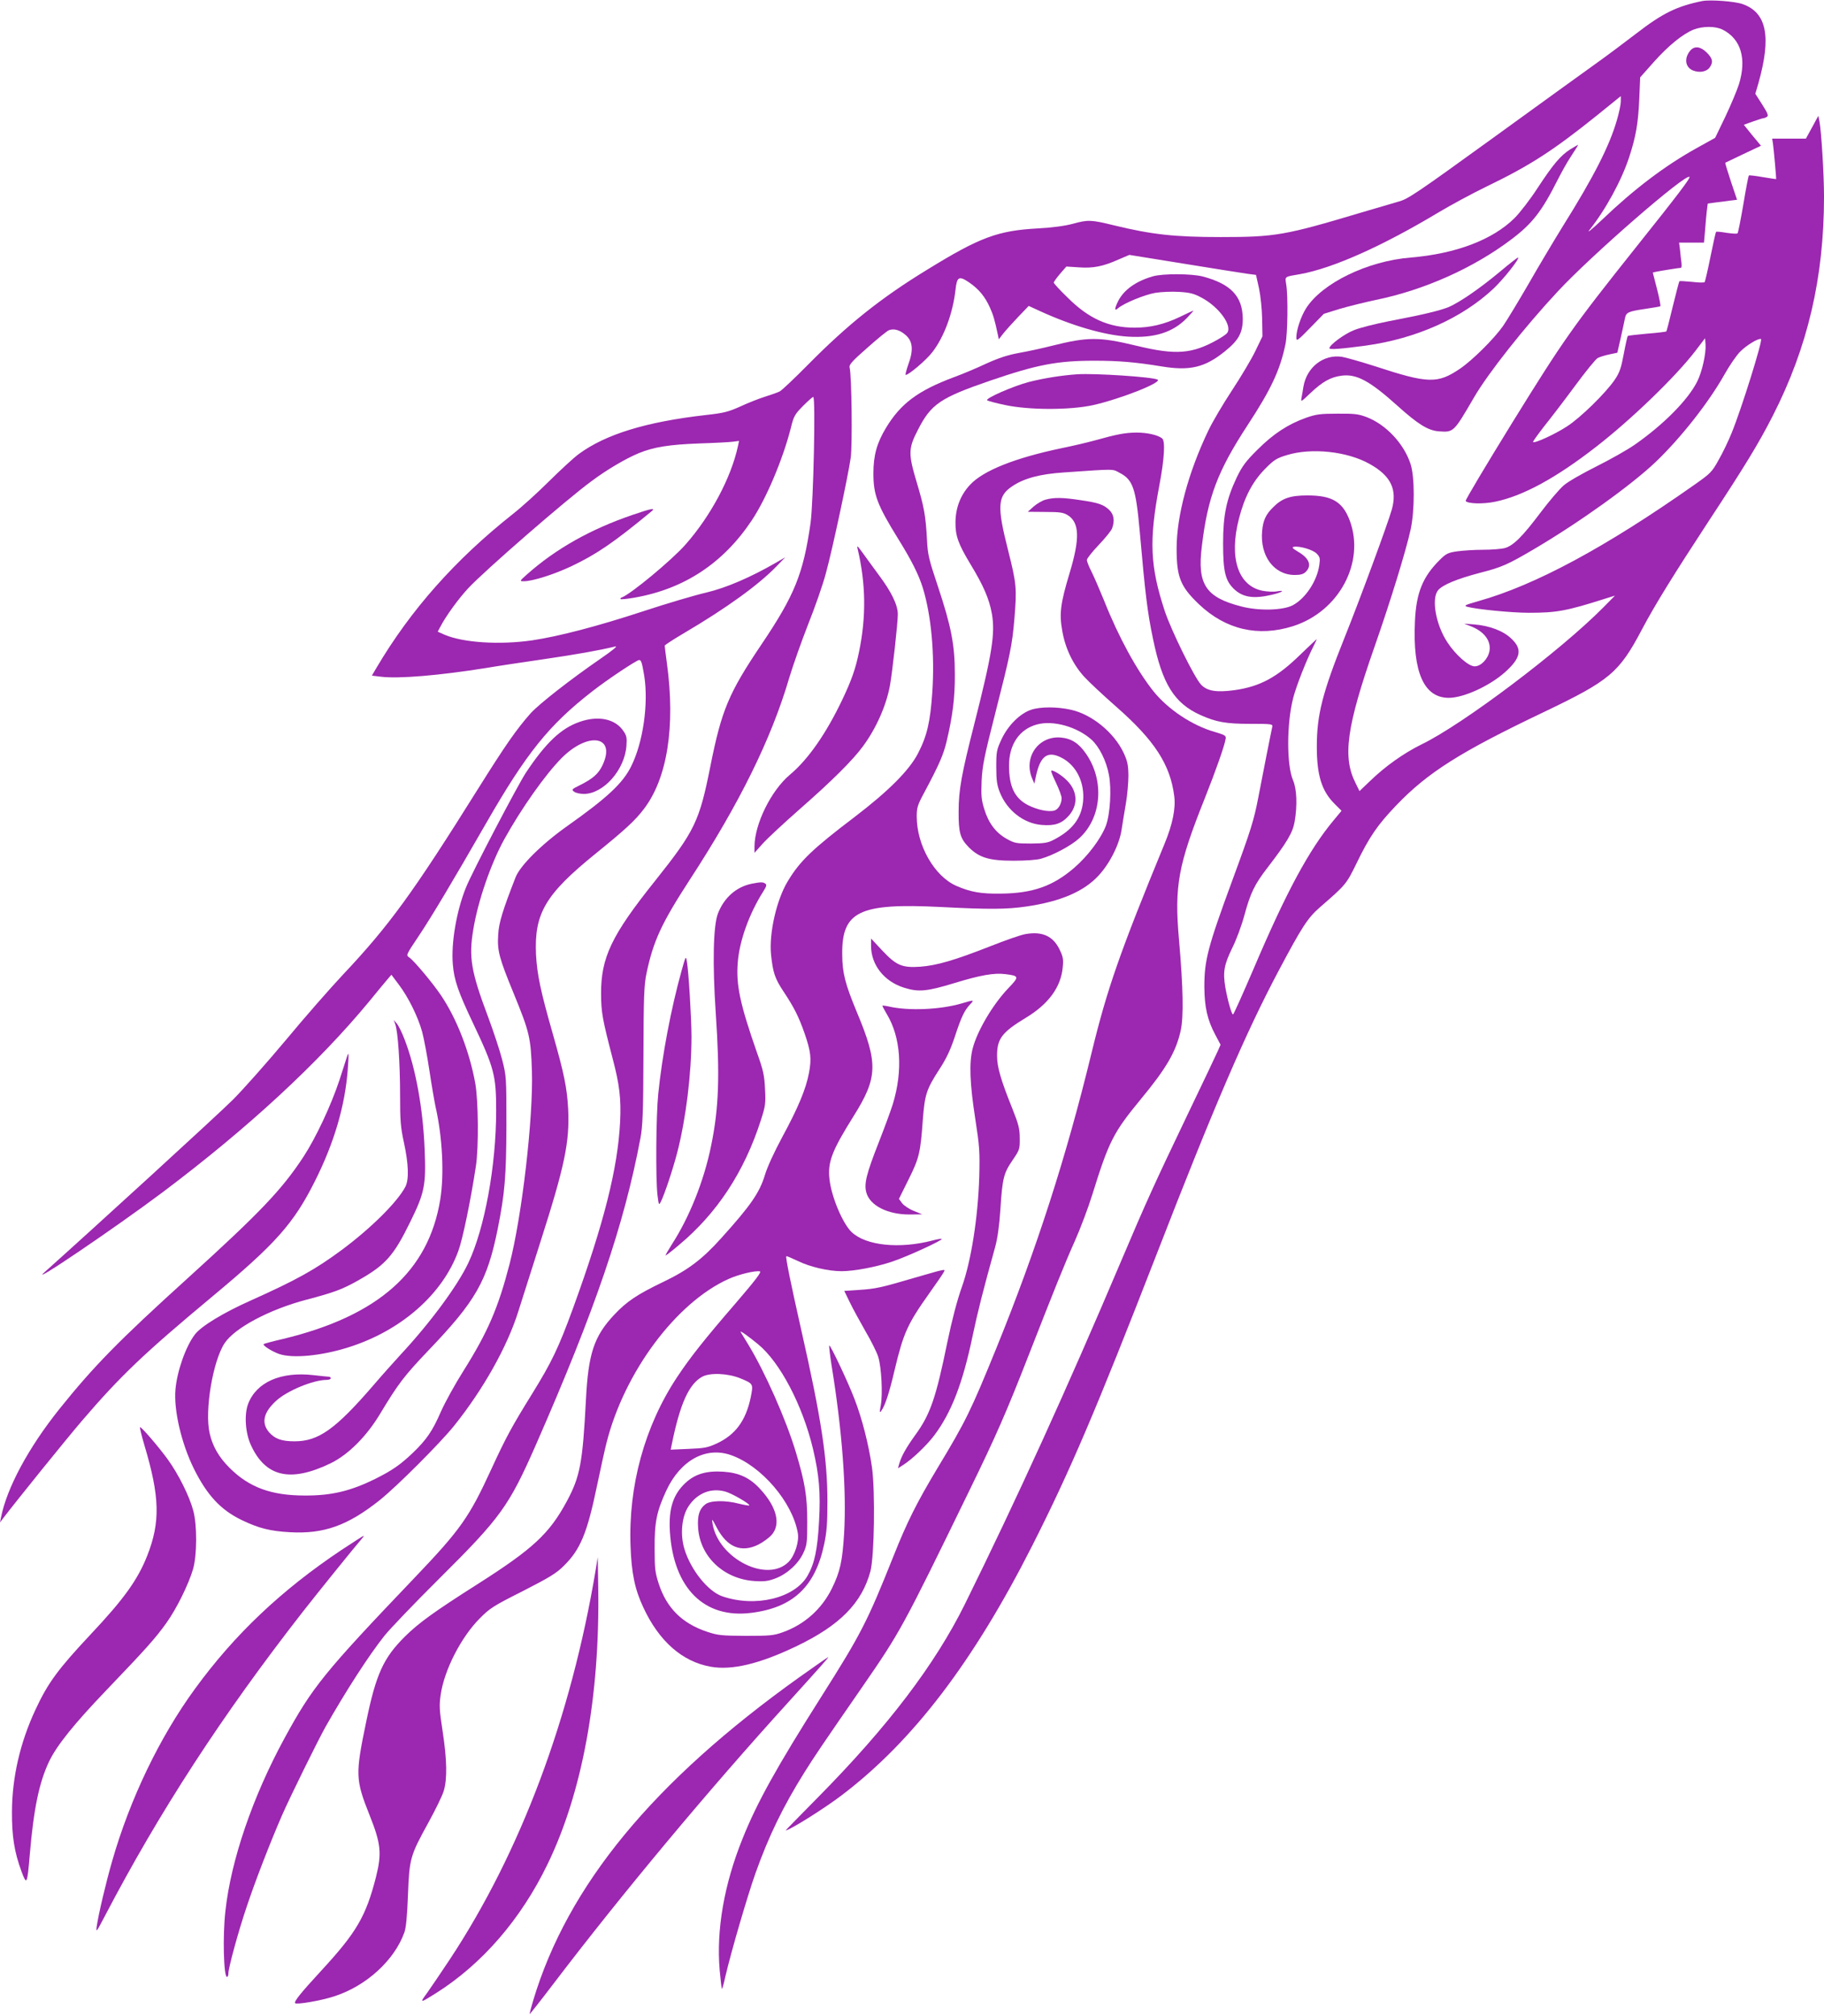
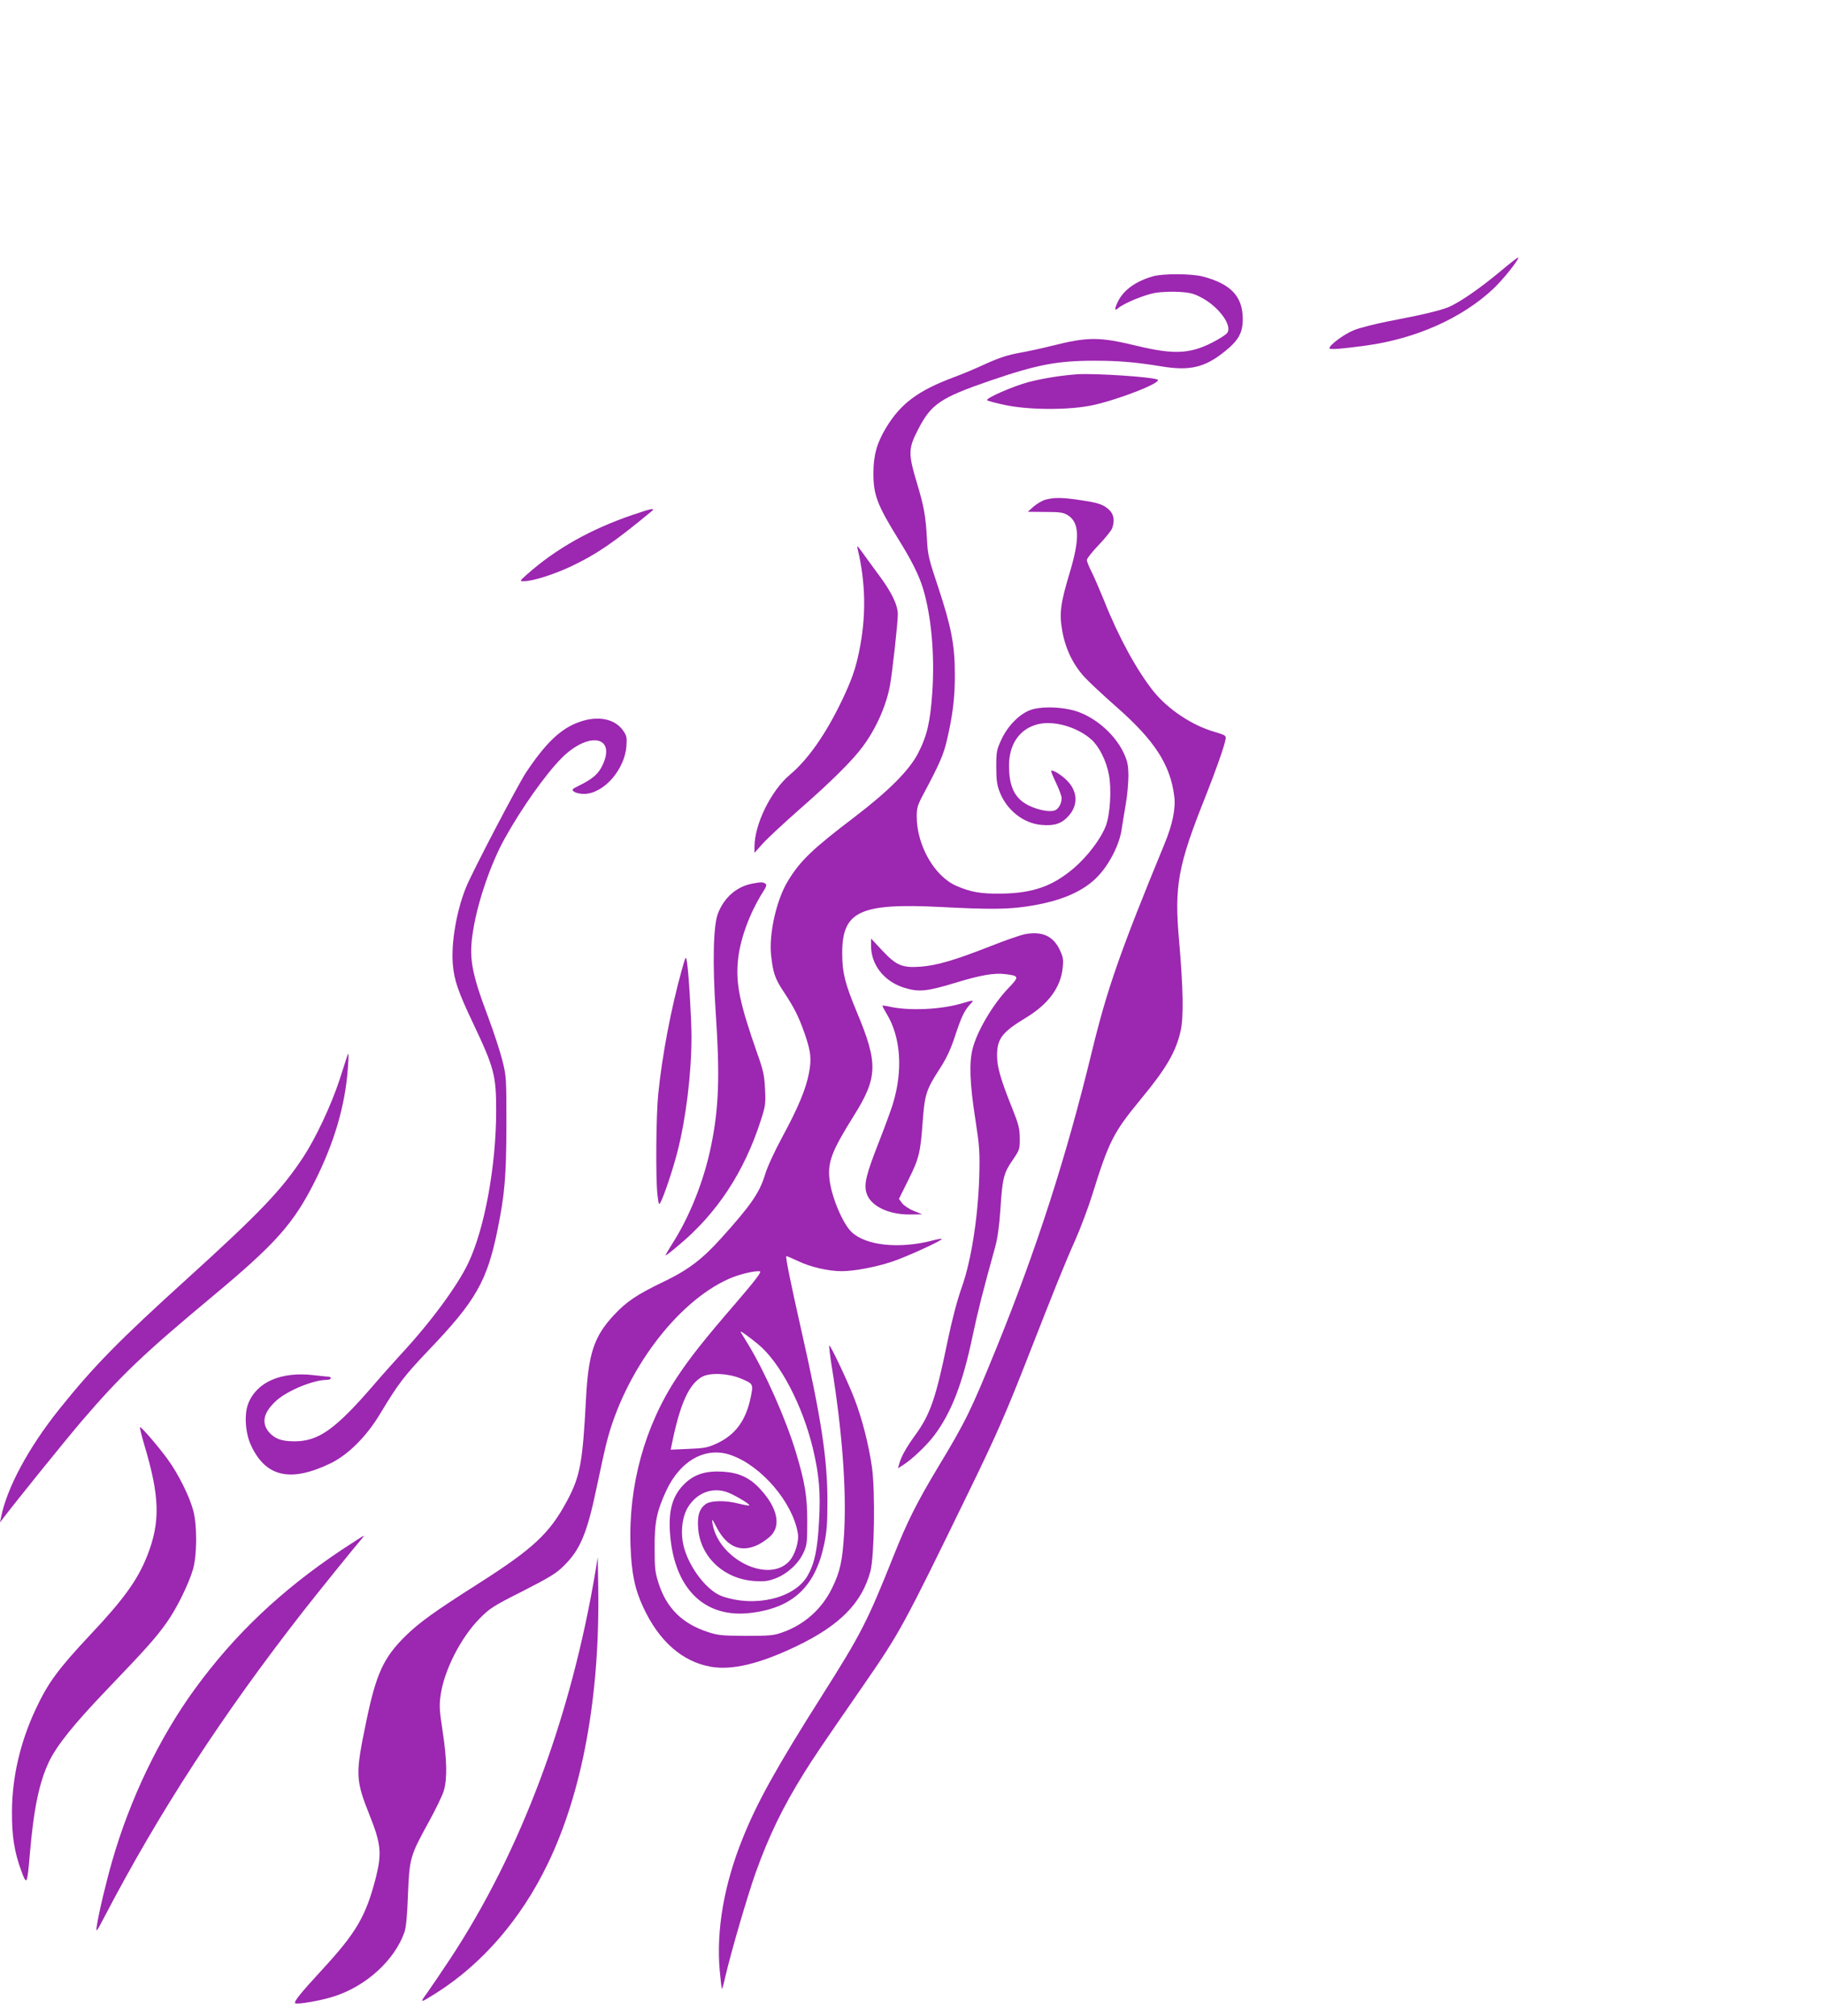
<svg xmlns="http://www.w3.org/2000/svg" version="1.0" width="1158pt" height="1280pt" viewBox="0 0 1158 1280" preserveAspectRatio="xMidYMid meet">
  <g transform="translate(0,1280) scale(0.1,-0.1)" fill="#9c27b0" stroke="none">
-     <path d="M10810 12794 c-163 -33 -254 -77 -422 -207 -73 -56 -189 -143 -258 -192 -69 -49 -363 -262 -653 -472 -477 -345 -535 -385 -595 -402 -37 -11 -146 -43 -242 -71 -481 -144 -544 -155 -890 -155 -293 0 -438 16 -680 75 -143 35 -162 36 -260 9 -48 -13 -128 -24 -220 -29 -256 -14 -369 -56 -705 -263 -293 -179 -504 -348 -755 -602 -85 -86 -166 -163 -180 -170 -14 -7 -56 -22 -95 -34 -38 -12 -109 -40 -156 -62 -76 -34 -103 -41 -220 -54 -377 -43 -634 -122 -804 -247 -33 -24 -118 -103 -190 -174 -71 -71 -175 -165 -230 -208 -365 -289 -647 -607 -864 -974 l-30 -51 57 -7 c113 -14 373 8 672 56 69 12 231 36 361 55 205 30 347 55 456 81 17 4 -19 -26 -92 -76 -196 -135 -391 -288 -446 -348 -90 -102 -158 -199 -331 -475 -419 -670 -568 -874 -863 -1187 -75 -80 -237 -264 -358 -410 -122 -146 -274 -317 -337 -380 -85 -86 -889 -821 -1199 -1098 -101 -90 451 284 754 511 536 403 985 817 1311 1212 49 60 100 122 114 138 l25 29 48 -64 c60 -80 120 -201 147 -298 11 -41 32 -151 46 -245 14 -93 32 -197 39 -230 44 -193 56 -430 30 -590 -74 -456 -393 -739 -998 -885 -65 -15 -121 -30 -123 -33 -8 -8 52 -46 97 -62 85 -30 269 -13 442 42 333 105 597 336 697 612 27 73 78 318 111 536 19 120 16 421 -4 530 -37 202 -118 409 -217 556 -53 79 -173 222 -202 241 -21 14 -20 16 59 134 82 122 220 354 427 714 259 451 401 627 676 841 96 75 282 199 298 199 13 0 18 -17 32 -100 28 -177 -7 -423 -83 -575 -53 -107 -151 -199 -407 -380 -162 -115 -298 -250 -327 -325 -82 -210 -106 -288 -110 -362 -7 -102 5 -148 98 -374 101 -247 109 -280 116 -494 9 -297 -63 -919 -142 -1225 -72 -278 -138 -431 -291 -675 -54 -85 -119 -203 -145 -262 -54 -124 -92 -179 -181 -264 -77 -73 -129 -109 -233 -161 -157 -78 -279 -108 -450 -107 -212 0 -352 51 -476 174 -68 67 -110 139 -128 221 -33 141 20 459 95 572 64 97 284 214 519 276 175 46 229 66 328 122 174 98 226 156 332 373 91 185 100 232 91 456 -10 261 -57 520 -127 700 -16 43 -39 90 -50 102 l-19 23 10 -29 c16 -45 30 -245 30 -449 0 -162 3 -203 25 -303 29 -135 32 -231 9 -277 -49 -95 -215 -261 -403 -401 -169 -125 -287 -191 -577 -321 -177 -79 -317 -164 -357 -217 -57 -74 -113 -232 -123 -348 -12 -132 38 -344 117 -504 84 -169 171 -262 304 -326 108 -52 180 -70 306 -77 216 -12 366 42 569 203 108 86 385 363 474 474 184 230 336 500 406 723 21 67 84 264 139 437 157 490 188 640 178 850 -7 133 -26 226 -97 475 -78 273 -100 377 -107 505 -12 261 59 382 376 639 189 153 252 211 307 283 150 194 203 524 148 927 -8 58 -14 108 -14 112 0 4 55 40 123 80 268 158 472 305 587 424 l55 57 -55 -32 c-164 -95 -320 -162 -447 -192 -70 -16 -249 -69 -398 -118 -292 -96 -538 -160 -706 -185 -208 -30 -436 -15 -555 35 l-45 20 17 32 c34 66 116 179 177 244 101 109 623 563 783 680 96 72 217 143 299 177 94 39 195 55 385 62 96 3 192 8 213 11 l39 5 -7 -33 c-43 -200 -173 -444 -333 -625 -87 -99 -349 -316 -405 -336 -7 -2 -10 -7 -7 -10 3 -3 43 1 88 9 316 55 564 219 745 491 93 140 197 387 248 587 18 74 25 86 77 139 31 31 60 57 65 57 16 0 1 -670 -17 -800 -46 -322 -101 -458 -311 -770 -209 -310 -254 -418 -325 -774 -70 -351 -98 -410 -352 -729 -276 -345 -343 -486 -342 -717 1 -118 8 -158 73 -408 44 -166 55 -257 48 -402 -15 -298 -102 -643 -299 -1185 -92 -252 -136 -343 -259 -542 -129 -208 -167 -278 -259 -478 -141 -307 -195 -384 -488 -691 -575 -602 -649 -694 -826 -1019 -202 -371 -340 -775 -375 -1097 -18 -157 -11 -418 10 -418 5 0 9 10 9 23 0 34 63 266 116 422 53 160 148 405 224 580 52 119 229 478 278 565 128 225 270 446 372 575 35 44 192 208 350 365 389 386 441 459 611 845 378 862 561 1398 665 1950 14 75 18 162 19 525 1 371 4 447 19 519 43 206 95 319 275 596 316 485 518 895 631 1280 23 77 77 230 120 340 44 110 95 256 113 325 40 144 141 616 158 735 11 79 6 524 -7 571 -5 18 14 40 111 125 64 57 126 108 139 113 32 12 70 1 107 -32 44 -39 49 -95 16 -184 -13 -38 -21 -68 -17 -68 20 0 131 95 168 143 75 96 131 247 148 396 9 85 22 92 87 48 62 -43 100 -89 132 -160 21 -47 29 -74 50 -171 l6 -30 27 35 c14 18 57 66 95 106 l68 71 72 -33 c203 -93 409 -153 559 -162 168 -10 285 27 374 119 27 28 45 49 39 46 -5 -2 -44 -20 -85 -40 -98 -47 -188 -68 -286 -68 -164 0 -292 57 -426 191 -49 47 -88 90 -88 95 0 5 18 30 40 56 l40 46 79 -5 c91 -7 155 6 253 50 l68 29 347 -56 c192 -31 373 -60 403 -64 l54 -7 19 -85 c10 -48 19 -132 20 -195 l2 -110 -46 -95 c-25 -52 -92 -164 -148 -249 -56 -85 -124 -200 -150 -255 -127 -266 -201 -541 -201 -748 0 -182 24 -242 143 -355 169 -160 375 -208 596 -138 292 93 459 405 360 671 -45 119 -112 159 -269 159 -108 0 -161 -18 -218 -76 -46 -45 -63 -83 -69 -149 -15 -159 75 -280 207 -280 37 0 55 5 70 20 40 40 22 86 -48 127 -37 22 -43 29 -27 32 36 6 122 -19 145 -44 20 -21 22 -31 16 -71 -14 -102 -88 -214 -170 -257 -63 -32 -214 -36 -325 -7 -226 58 -281 140 -251 381 37 312 100 478 290 769 150 229 207 351 241 515 14 66 17 303 5 378 -8 54 -15 49 89 67 206 37 518 176 875 390 80 48 219 123 310 167 273 132 419 226 698 450 l152 123 0 -34 c0 -19 -11 -72 -25 -119 -47 -164 -149 -363 -343 -673 -55 -89 -153 -253 -217 -365 -65 -112 -138 -233 -163 -269 -57 -81 -193 -216 -272 -270 -143 -97 -202 -96 -540 15 -91 29 -186 56 -211 60 -117 17 -223 -66 -244 -190 -3 -22 -9 -53 -12 -70 -5 -29 -3 -27 58 31 75 71 127 100 195 109 96 13 179 -32 354 -189 132 -119 195 -158 263 -164 96 -7 95 -8 225 215 88 152 322 448 531 672 213 230 814 752 837 728 7 -7 -74 -114 -336 -442 -406 -510 -461 -588 -789 -1118 -166 -269 -299 -492 -296 -497 11 -18 111 -21 187 -5 177 36 389 152 643 350 224 174 501 442 626 604 l64 84 3 -40 c4 -56 -22 -174 -53 -235 -58 -116 -212 -272 -395 -400 -47 -33 -157 -95 -245 -139 -88 -44 -181 -97 -207 -120 -26 -22 -92 -99 -147 -172 -115 -153 -173 -211 -227 -226 -22 -6 -84 -11 -139 -11 -55 0 -129 -5 -164 -10 -56 -8 -70 -14 -108 -52 -110 -108 -152 -210 -160 -393 -15 -322 57 -485 215 -485 94 0 258 75 356 162 101 90 113 146 42 213 -51 50 -139 83 -236 91 l-65 5 39 -15 c88 -33 134 -94 122 -160 -10 -50 -54 -96 -94 -96 -39 0 -122 74 -174 154 -73 112 -101 274 -59 328 28 35 120 73 268 112 137 35 174 51 347 153 289 171 612 403 767 550 160 153 337 378 436 554 32 57 77 123 100 146 40 41 116 87 133 81 13 -5 -123 -442 -187 -598 -19 -47 -55 -123 -81 -168 -44 -80 -52 -87 -157 -161 -561 -395 -1009 -636 -1369 -737 -87 -25 -95 -29 -70 -36 58 -16 282 -38 391 -38 176 0 240 12 482 89 l64 20 -74 -75 c-271 -274 -891 -742 -1153 -869 -112 -55 -230 -138 -328 -233 l-67 -64 -24 49 c-85 166 -59 357 119 866 104 297 201 614 230 747 26 122 26 334 -1 415 -42 129 -156 250 -278 297 -53 20 -79 23 -187 22 -108 0 -135 -4 -198 -26 -115 -41 -208 -102 -308 -202 -76 -75 -98 -106 -132 -176 -66 -140 -87 -238 -87 -420 0 -178 14 -235 68 -288 56 -54 125 -65 240 -38 66 15 92 32 34 22 -21 -4 -63 -2 -93 4 -154 32 -212 208 -149 455 35 138 86 236 165 317 58 59 74 69 140 89 156 48 383 24 525 -56 135 -75 177 -162 141 -290 -25 -89 -202 -569 -300 -813 -141 -352 -176 -491 -176 -692 0 -181 31 -282 113 -363 l44 -44 -49 -59 c-157 -188 -301 -455 -508 -941 -69 -161 -128 -293 -132 -293 -9 0 -34 89 -49 173 -16 97 -8 142 44 249 26 51 60 144 77 207 38 141 65 197 147 303 123 160 160 222 172 291 18 104 14 208 -10 264 -41 95 -41 359 1 522 19 75 85 243 131 333 10 21 19 39 19 41 0 1 -46 -42 -103 -97 -149 -146 -257 -204 -418 -227 -117 -16 -175 -6 -214 35 -43 46 -188 341 -230 466 -94 286 -101 448 -35 797 32 168 39 284 18 300 -27 22 -96 37 -163 37 -73 -1 -122 -10 -265 -50 -47 -13 -141 -35 -210 -49 -296 -62 -497 -142 -581 -232 -61 -65 -92 -146 -93 -238 -1 -86 17 -137 96 -268 82 -135 118 -219 135 -312 22 -127 2 -254 -111 -699 -81 -317 -100 -421 -100 -556 -1 -136 10 -173 65 -229 66 -66 130 -85 284 -85 78 0 148 5 175 13 77 22 189 82 240 128 144 129 164 366 45 538 -46 67 -93 97 -160 103 -142 12 -238 -125 -183 -258 l15 -35 11 53 c28 125 74 157 161 112 95 -48 149 -159 137 -279 -11 -106 -68 -181 -186 -242 -38 -20 -60 -23 -145 -24 -93 0 -104 2 -154 30 -68 38 -115 99 -142 188 -18 58 -21 85 -17 180 5 98 16 152 86 427 95 372 108 435 122 600 16 197 14 222 -40 437 -72 283 -67 345 29 408 74 49 174 76 326 86 332 23 306 23 354 -3 83 -43 102 -98 126 -362 36 -412 50 -524 85 -691 59 -287 135 -409 301 -484 101 -45 161 -56 317 -56 138 0 143 -1 139 -20 -7 -30 -65 -324 -88 -445 -28 -146 -46 -205 -164 -525 -158 -429 -179 -511 -179 -680 1 -128 19 -209 69 -303 l34 -64 -18 -41 c-10 -23 -98 -208 -196 -412 -203 -424 -259 -547 -415 -915 -349 -823 -662 -1510 -995 -2185 -190 -383 -487 -774 -930 -1223 -115 -117 -209 -212 -207 -212 25 1 250 142 358 225 451 343 834 846 1207 1582 242 478 406 863 789 1848 364 938 568 1412 777 1805 146 275 183 332 258 398 167 145 170 148 235 281 82 170 135 246 253 369 199 208 406 339 937 592 418 200 477 249 622 524 83 157 202 349 426 691 228 347 316 491 405 666 222 435 325 877 325 1390 0 144 -17 418 -29 479 l-7 35 -39 -72 -40 -73 -107 0 -107 0 5 -32 c5 -35 22 -222 20 -225 -1 0 -39 5 -85 13 -46 8 -86 13 -88 10 -3 -3 -19 -85 -35 -183 -17 -98 -33 -181 -37 -184 -3 -4 -34 -2 -69 3 -34 6 -65 9 -67 6 -3 -3 -19 -74 -36 -159 -17 -85 -34 -157 -37 -160 -4 -4 -41 -3 -82 2 -41 4 -76 6 -78 4 -2 -2 -21 -74 -42 -160 -20 -85 -39 -157 -41 -159 -2 -2 -57 -9 -122 -14 -65 -6 -121 -12 -123 -15 -2 -2 -14 -53 -25 -113 -17 -90 -26 -118 -57 -164 -57 -84 -218 -242 -304 -297 -73 -48 -205 -109 -215 -99 -3 2 29 46 69 98 41 51 130 167 197 258 67 91 132 171 144 177 12 7 45 17 73 23 l52 11 21 92 c11 51 24 107 27 125 8 40 19 45 134 62 47 7 88 14 91 16 3 2 -6 51 -21 109 l-27 105 21 5 c23 5 147 25 158 25 4 0 5 15 3 33 -2 17 -7 53 -9 80 l-6 47 79 0 79 0 7 78 c3 42 8 98 11 124 l6 46 51 7 c29 3 71 9 93 12 l42 5 -39 116 c-21 63 -37 117 -36 119 2 1 54 26 115 55 l112 53 -55 66 -54 67 58 21 c32 11 62 21 67 21 5 0 15 4 22 9 11 6 4 24 -30 77 l-44 69 19 65 c84 296 54 450 -99 504 -49 18 -205 29 -254 20z m128 -183 c115 -59 152 -184 102 -346 -12 -38 -51 -131 -86 -205 l-65 -135 -117 -65 c-202 -112 -397 -260 -600 -454 -64 -61 -101 -91 -81 -66 102 128 204 314 253 465 42 129 56 211 63 362 l6 142 87 98 c93 104 183 177 252 205 59 23 140 23 186 -1z" />
-     <path d="M10732 12480 c-41 -48 -34 -106 15 -127 43 -17 88 -9 108 20 23 33 18 56 -19 93 -39 39 -77 44 -104 14z" />
-     <path d="M9969 11852 c-62 -40 -107 -93 -207 -245 -47 -73 -114 -159 -147 -192 -140 -138 -373 -226 -659 -250 -274 -22 -562 -162 -664 -322 -33 -52 -62 -139 -62 -185 0 -27 6 -23 88 61 l87 89 100 31 c55 16 159 42 230 57 304 62 617 201 857 382 136 102 196 179 298 382 24 47 59 110 79 140 51 79 52 80 48 80 -1 0 -23 -13 -48 -28z" />
    <path d="M9520 11073 c-126 -105 -253 -192 -322 -222 -53 -22 -164 -49 -380 -90 -86 -17 -186 -42 -222 -57 -61 -24 -156 -94 -156 -115 0 -10 75 -4 231 17 320 44 613 175 812 363 64 61 164 187 155 196 -2 2 -55 -39 -118 -92z" />
    <path d="M7320 11046 c-108 -31 -184 -85 -221 -157 -24 -49 -25 -67 -1 -46 33 30 167 86 237 98 37 6 105 9 151 6 67 -4 93 -10 143 -37 111 -59 198 -180 161 -225 -6 -8 -35 -27 -63 -43 -159 -89 -262 -97 -507 -38 -244 59 -313 58 -545 0 -55 -14 -146 -34 -203 -44 -76 -14 -130 -32 -210 -68 -59 -28 -152 -67 -207 -87 -227 -85 -337 -167 -430 -321 -58 -96 -80 -175 -80 -289 0 -137 24 -200 158 -417 84 -135 130 -227 156 -311 53 -174 76 -417 60 -661 -13 -188 -33 -277 -91 -389 -56 -108 -188 -240 -403 -404 -266 -202 -346 -278 -424 -408 -71 -117 -119 -329 -106 -464 12 -115 24 -152 79 -235 67 -101 96 -158 134 -266 40 -116 45 -161 28 -251 -19 -102 -69 -222 -170 -408 -50 -93 -95 -190 -110 -241 -34 -112 -91 -194 -276 -399 -120 -134 -211 -203 -365 -277 -171 -82 -236 -126 -315 -210 -129 -137 -165 -247 -180 -539 -21 -403 -37 -488 -121 -645 -111 -206 -214 -302 -566 -526 -277 -176 -374 -246 -464 -335 -134 -134 -181 -235 -243 -534 -71 -341 -70 -371 21 -600 71 -178 78 -240 40 -391 -64 -250 -123 -351 -347 -594 -131 -142 -176 -198 -166 -207 10 -10 163 16 246 43 204 65 384 229 447 406 11 29 18 106 23 238 9 233 14 249 130 460 44 80 88 170 97 200 23 76 21 196 -7 380 -21 136 -22 164 -12 233 23 156 129 363 247 482 64 65 87 80 274 174 168 86 213 113 260 160 106 104 149 209 211 508 23 109 50 233 61 275 113 447 441 888 773 1038 63 29 170 55 200 49 13 -3 -27 -55 -154 -203 -198 -229 -289 -344 -373 -471 -204 -309 -308 -687 -294 -1069 6 -172 27 -275 81 -390 99 -214 247 -345 428 -377 135 -24 311 18 546 131 275 132 414 274 468 475 25 95 31 505 10 659 -21 147 -64 314 -112 437 -42 110 -153 343 -159 337 -3 -2 4 -58 14 -124 68 -417 96 -794 80 -1069 -11 -177 -25 -242 -78 -350 -65 -131 -174 -228 -311 -277 -58 -21 -82 -23 -235 -23 -155 1 -177 3 -246 26 -158 53 -255 149 -306 302 -24 74 -27 97 -27 227 -1 167 13 235 74 367 90 193 252 282 412 225 192 -68 389 -298 423 -494 10 -53 -19 -144 -59 -184 -135 -135 -443 20 -482 241 -6 38 -5 37 27 -24 66 -124 155 -160 263 -107 30 15 68 43 85 62 59 67 33 176 -71 289 -66 73 -134 105 -235 112 -107 7 -179 -14 -240 -70 -80 -74 -109 -165 -100 -311 23 -359 218 -553 517 -515 264 33 405 165 462 434 17 80 21 134 21 275 0 270 -39 527 -167 1091 -65 288 -100 459 -94 464 2 2 35 -12 73 -30 77 -38 194 -65 278 -65 79 0 218 26 322 61 93 31 322 136 314 144 -3 2 -29 -2 -58 -10 -211 -55 -423 -33 -514 53 -57 54 -129 225 -141 337 -12 108 16 180 153 399 154 245 157 335 22 658 -76 183 -93 250 -94 368 -3 275 108 328 626 302 308 -16 418 -15 542 3 216 31 366 95 459 196 72 77 134 201 147 294 6 39 18 113 27 165 9 52 16 132 16 177 -1 68 -6 91 -31 145 -61 128 -200 242 -333 272 -89 20 -194 20 -254 0 -71 -24 -146 -99 -187 -186 -32 -69 -34 -79 -34 -178 0 -85 5 -116 23 -161 46 -115 152 -197 265 -206 82 -7 127 8 171 57 62 68 58 157 -10 225 -34 35 -92 70 -100 62 -3 -2 11 -37 31 -78 19 -40 35 -83 35 -96 0 -36 -22 -73 -47 -79 -37 -10 -107 5 -165 34 -86 44 -122 118 -122 252 0 134 66 231 178 261 103 28 254 -15 345 -96 49 -44 95 -135 111 -223 18 -90 8 -252 -19 -324 -32 -83 -114 -192 -202 -268 -135 -116 -263 -161 -464 -163 -128 -2 -193 10 -283 49 -140 61 -252 258 -252 441 0 55 5 72 47 150 95 178 122 240 142 323 39 163 54 281 53 430 0 186 -23 303 -107 556 -58 174 -65 200 -70 300 -8 151 -19 209 -65 362 -54 181 -54 214 7 332 84 165 141 204 461 314 295 101 424 126 660 126 154 0 261 -9 426 -36 180 -30 276 -7 403 96 87 70 113 118 113 206 -1 143 -76 222 -255 269 -72 18 -250 19 -315 1z m-2508 -6779 c140 -114 283 -388 349 -663 40 -169 49 -279 39 -460 -10 -185 -29 -271 -74 -349 -83 -141 -330 -201 -540 -129 -91 31 -201 168 -241 301 -28 93 -17 208 28 273 55 82 142 116 232 91 41 -11 160 -80 152 -88 -3 -2 -32 3 -65 11 -87 23 -183 21 -214 -4 -38 -29 -51 -71 -46 -147 11 -184 162 -327 358 -340 62 -4 86 -1 134 17 75 29 146 94 177 163 22 47 24 66 24 197 0 161 -14 247 -72 440 -62 207 -196 510 -304 687 -23 37 -44 72 -47 77 -7 13 51 -28 110 -77z m-112 -217 c84 -35 83 -35 66 -121 -31 -148 -97 -237 -214 -292 -59 -27 -79 -31 -180 -35 l-114 -5 7 34 c52 257 109 383 193 429 50 27 163 22 242 -10z" />
    <path d="M6840 10424 c-101 -7 -214 -25 -308 -49 -102 -27 -277 -104 -265 -116 4 -4 55 -18 113 -30 154 -33 412 -33 559 -1 174 39 442 145 410 162 -31 17 -396 41 -509 34z" />
    <path d="M6638 9628 c-20 -5 -54 -25 -75 -43 l-38 -34 110 -1 c92 0 115 -3 143 -20 76 -47 79 -149 12 -370 -57 -190 -66 -254 -46 -365 19 -111 68 -213 139 -291 29 -32 120 -117 203 -190 244 -214 344 -368 369 -569 10 -77 -11 -179 -61 -300 -284 -690 -365 -922 -463 -1325 -161 -664 -351 -1253 -606 -1880 -161 -395 -192 -460 -372 -758 -132 -220 -194 -343 -281 -562 -166 -416 -206 -494 -457 -890 -285 -450 -409 -673 -501 -903 -117 -290 -167 -579 -145 -834 6 -64 12 -117 14 -119 2 -2 12 31 21 74 39 167 141 515 193 662 84 235 173 419 311 640 65 103 105 163 370 546 238 345 253 372 675 1239 172 352 238 504 377 860 161 412 229 582 294 727 36 81 86 214 111 295 105 338 134 394 306 603 164 198 225 303 255 438 19 88 16 269 -11 577 -30 341 -6 472 165 900 70 176 125 333 131 374 4 21 -3 25 -71 45 -142 41 -293 142 -385 255 -106 132 -223 345 -315 577 -28 69 -64 152 -80 184 -17 33 -30 67 -30 75 0 9 34 52 75 95 41 43 80 91 85 105 18 48 12 89 -17 117 -37 35 -67 46 -184 63 -111 17 -167 18 -221 3z" />
    <path d="M4015 9531 c-266 -91 -485 -214 -670 -378 -47 -42 -47 -43 -20 -43 56 0 192 43 304 96 159 76 268 150 505 346 32 26 6 22 -119 -21z" />
    <path d="M5445 9315 c52 -220 55 -430 9 -652 -22 -108 -47 -180 -108 -308 -102 -213 -215 -376 -331 -473 -120 -101 -224 -313 -225 -456 l0 -40 51 57 c28 32 135 131 237 221 200 175 334 308 399 396 84 113 149 258 173 388 15 81 50 398 50 452 0 59 -40 142 -121 250 -34 47 -81 110 -102 140 -34 47 -38 50 -32 25z" />
    <path d="M3679 8217 c-116 -40 -213 -131 -340 -322 -52 -79 -343 -634 -381 -730 -60 -148 -95 -354 -83 -488 8 -99 34 -174 128 -372 135 -285 147 -332 147 -556 0 -349 -73 -747 -176 -965 -69 -147 -244 -383 -431 -584 -43 -47 -121 -134 -173 -195 -241 -279 -348 -355 -500 -355 -83 0 -126 16 -163 59 -49 59 -34 125 46 198 69 64 236 133 321 133 14 0 26 5 26 10 0 6 -6 10 -12 10 -7 0 -51 5 -97 10 -208 24 -363 -44 -416 -183 -25 -67 -18 -183 18 -261 93 -203 251 -239 507 -115 112 55 228 171 314 315 115 191 152 239 304 399 303 316 375 442 442 774 45 225 54 333 55 656 0 305 0 312 -27 418 -15 59 -55 179 -88 268 -110 292 -125 382 -95 559 29 179 111 416 196 571 109 197 261 412 365 517 170 170 346 140 260 -44 -26 -56 -61 -87 -145 -129 -51 -25 -54 -28 -36 -41 10 -8 38 -14 62 -14 124 0 259 152 270 305 4 51 1 65 -19 94 -52 78 -160 100 -279 58z" />
    <path d="M4773 7190 c-98 -20 -175 -87 -215 -189 -30 -78 -35 -318 -14 -631 27 -397 20 -604 -29 -842 -45 -223 -138 -456 -251 -630 -24 -38 -41 -68 -38 -68 3 0 41 29 83 65 242 201 416 465 521 792 29 90 32 106 27 198 -4 87 -10 118 -52 235 -107 307 -133 428 -121 572 11 137 73 309 162 449 21 33 23 43 12 50 -15 10 -28 10 -85 -1z" />
    <path d="M6510 6870 c-26 -4 -127 -39 -225 -78 -227 -89 -338 -121 -442 -129 -116 -8 -153 8 -243 104 l-70 75 0 -46 c0 -122 84 -228 212 -267 90 -28 143 -23 317 30 163 50 252 66 323 57 89 -11 90 -16 21 -88 -99 -103 -199 -272 -228 -385 -23 -89 -18 -222 16 -441 28 -181 30 -211 26 -372 -8 -258 -51 -534 -111 -702 -29 -81 -62 -207 -91 -346 -73 -357 -109 -462 -205 -593 -56 -78 -86 -131 -100 -178 l-9 -32 30 19 c58 36 150 124 199 188 110 146 182 332 245 634 33 156 64 279 142 560 16 57 27 136 34 240 13 202 21 232 77 314 45 66 47 71 46 140 0 61 -7 88 -48 191 -72 179 -96 261 -96 333 0 108 31 149 183 241 144 87 223 195 234 321 5 51 2 67 -21 114 -41 84 -110 115 -216 96z" />
    <path d="M4327 6637 c-67 -240 -124 -542 -148 -782 -14 -137 -17 -535 -5 -640 8 -65 9 -68 21 -45 23 45 76 203 105 315 55 213 90 500 90 734 0 115 -18 412 -29 476 -7 39 -7 38 -34 -58z" />
    <path d="M6102 6429 c-135 -39 -334 -47 -457 -19 -22 5 -41 7 -43 6 -1 -2 11 -25 27 -52 90 -148 105 -359 39 -574 -11 -36 -51 -145 -89 -242 -79 -201 -94 -263 -79 -318 22 -83 135 -140 273 -140 l82 1 -54 22 c-30 12 -63 34 -74 49 l-20 27 61 123 c68 136 76 171 91 383 12 156 23 190 103 314 46 70 72 126 99 207 42 128 61 168 97 207 29 31 29 31 -56 6z" />
    <path d="M2205 6098 c-2 -7 -25 -77 -50 -155 -53 -160 -149 -365 -228 -486 -137 -209 -275 -354 -737 -773 -435 -394 -594 -556 -813 -829 -196 -245 -334 -501 -371 -690 l-6 -30 21 28 c95 124 399 500 499 617 247 288 393 427 830 791 400 333 515 462 650 732 122 243 191 478 208 710 7 92 6 113 -3 85z" />
-     <path d="M5965 4733 c-11 -2 -87 -24 -170 -48 -201 -59 -235 -67 -343 -74 l-92 -6 34 -70 c18 -38 64 -122 100 -185 37 -63 74 -137 82 -165 20 -65 29 -235 16 -305 -9 -48 -8 -52 4 -35 23 32 50 113 83 255 57 239 82 294 221 490 45 63 86 123 91 133 10 17 9 18 -26 10z" />
    <path d="M916 3628 c99 -330 103 -491 18 -706 -60 -151 -147 -273 -358 -497 -209 -223 -272 -309 -351 -479 -97 -208 -148 -428 -149 -646 -1 -159 15 -257 61 -382 33 -88 36 -81 52 107 25 293 59 457 122 591 49 103 159 240 369 459 250 261 306 324 375 420 65 90 143 248 171 345 25 88 26 279 1 370 -24 91 -94 231 -161 324 -58 80 -166 206 -177 206 -3 0 9 -51 27 -112z" />
    <path d="M2169 2961 c-382 -255 -679 -536 -931 -882 -225 -308 -413 -700 -526 -1094 -41 -143 -86 -334 -98 -415 -5 -41 -2 -36 51 65 346 662 744 1275 1259 1935 102 130 320 400 374 463 8 9 13 17 10 17 -2 0 -65 -40 -139 -89z" />
    <path d="M3782 2835 c-156 -937 -477 -1794 -927 -2475 -56 -85 -122 -181 -145 -214 -47 -64 -45 -64 60 2 292 185 537 468 706 817 221 455 333 1066 322 1755 l-3 195 -13 -80z" />
-     <path d="M5077 2154 c-929 -663 -1473 -1323 -1692 -2054 -14 -46 -24 -85 -22 -86 1 -1 70 86 152 194 434 570 982 1227 1490 1786 211 233 258 286 253 286 -2 0 -84 -57 -181 -126z" />
  </g>
</svg>